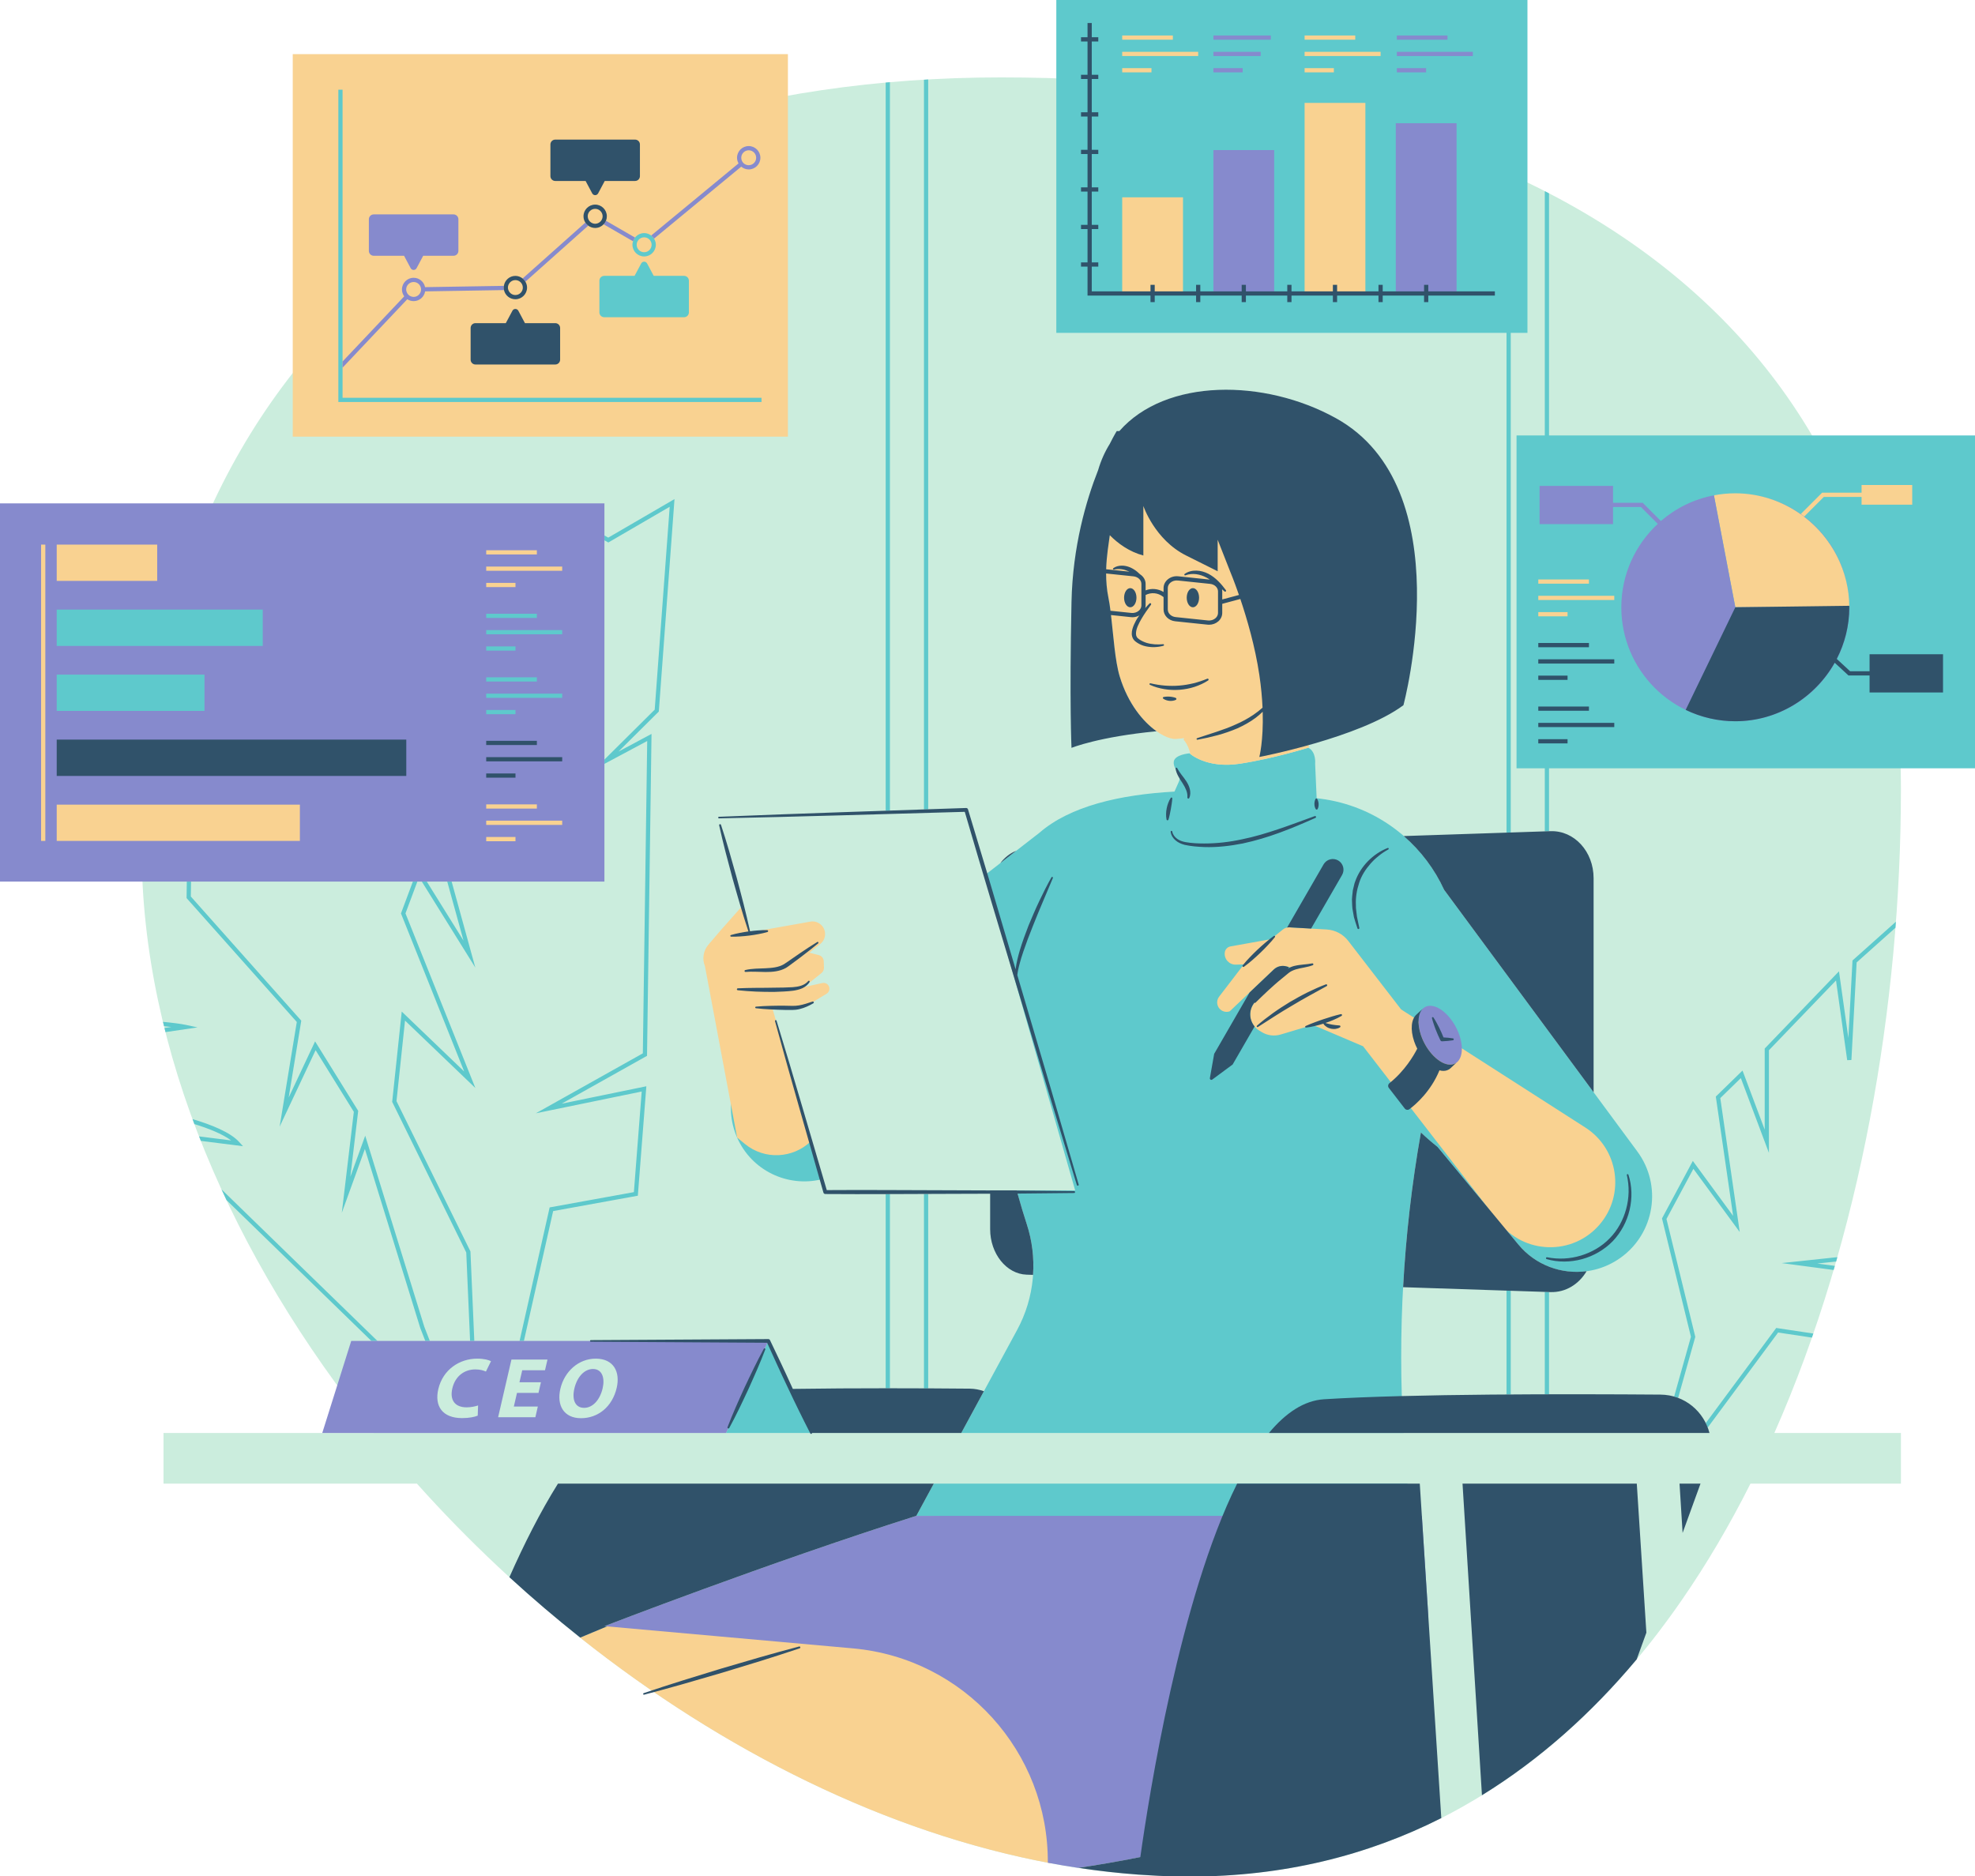
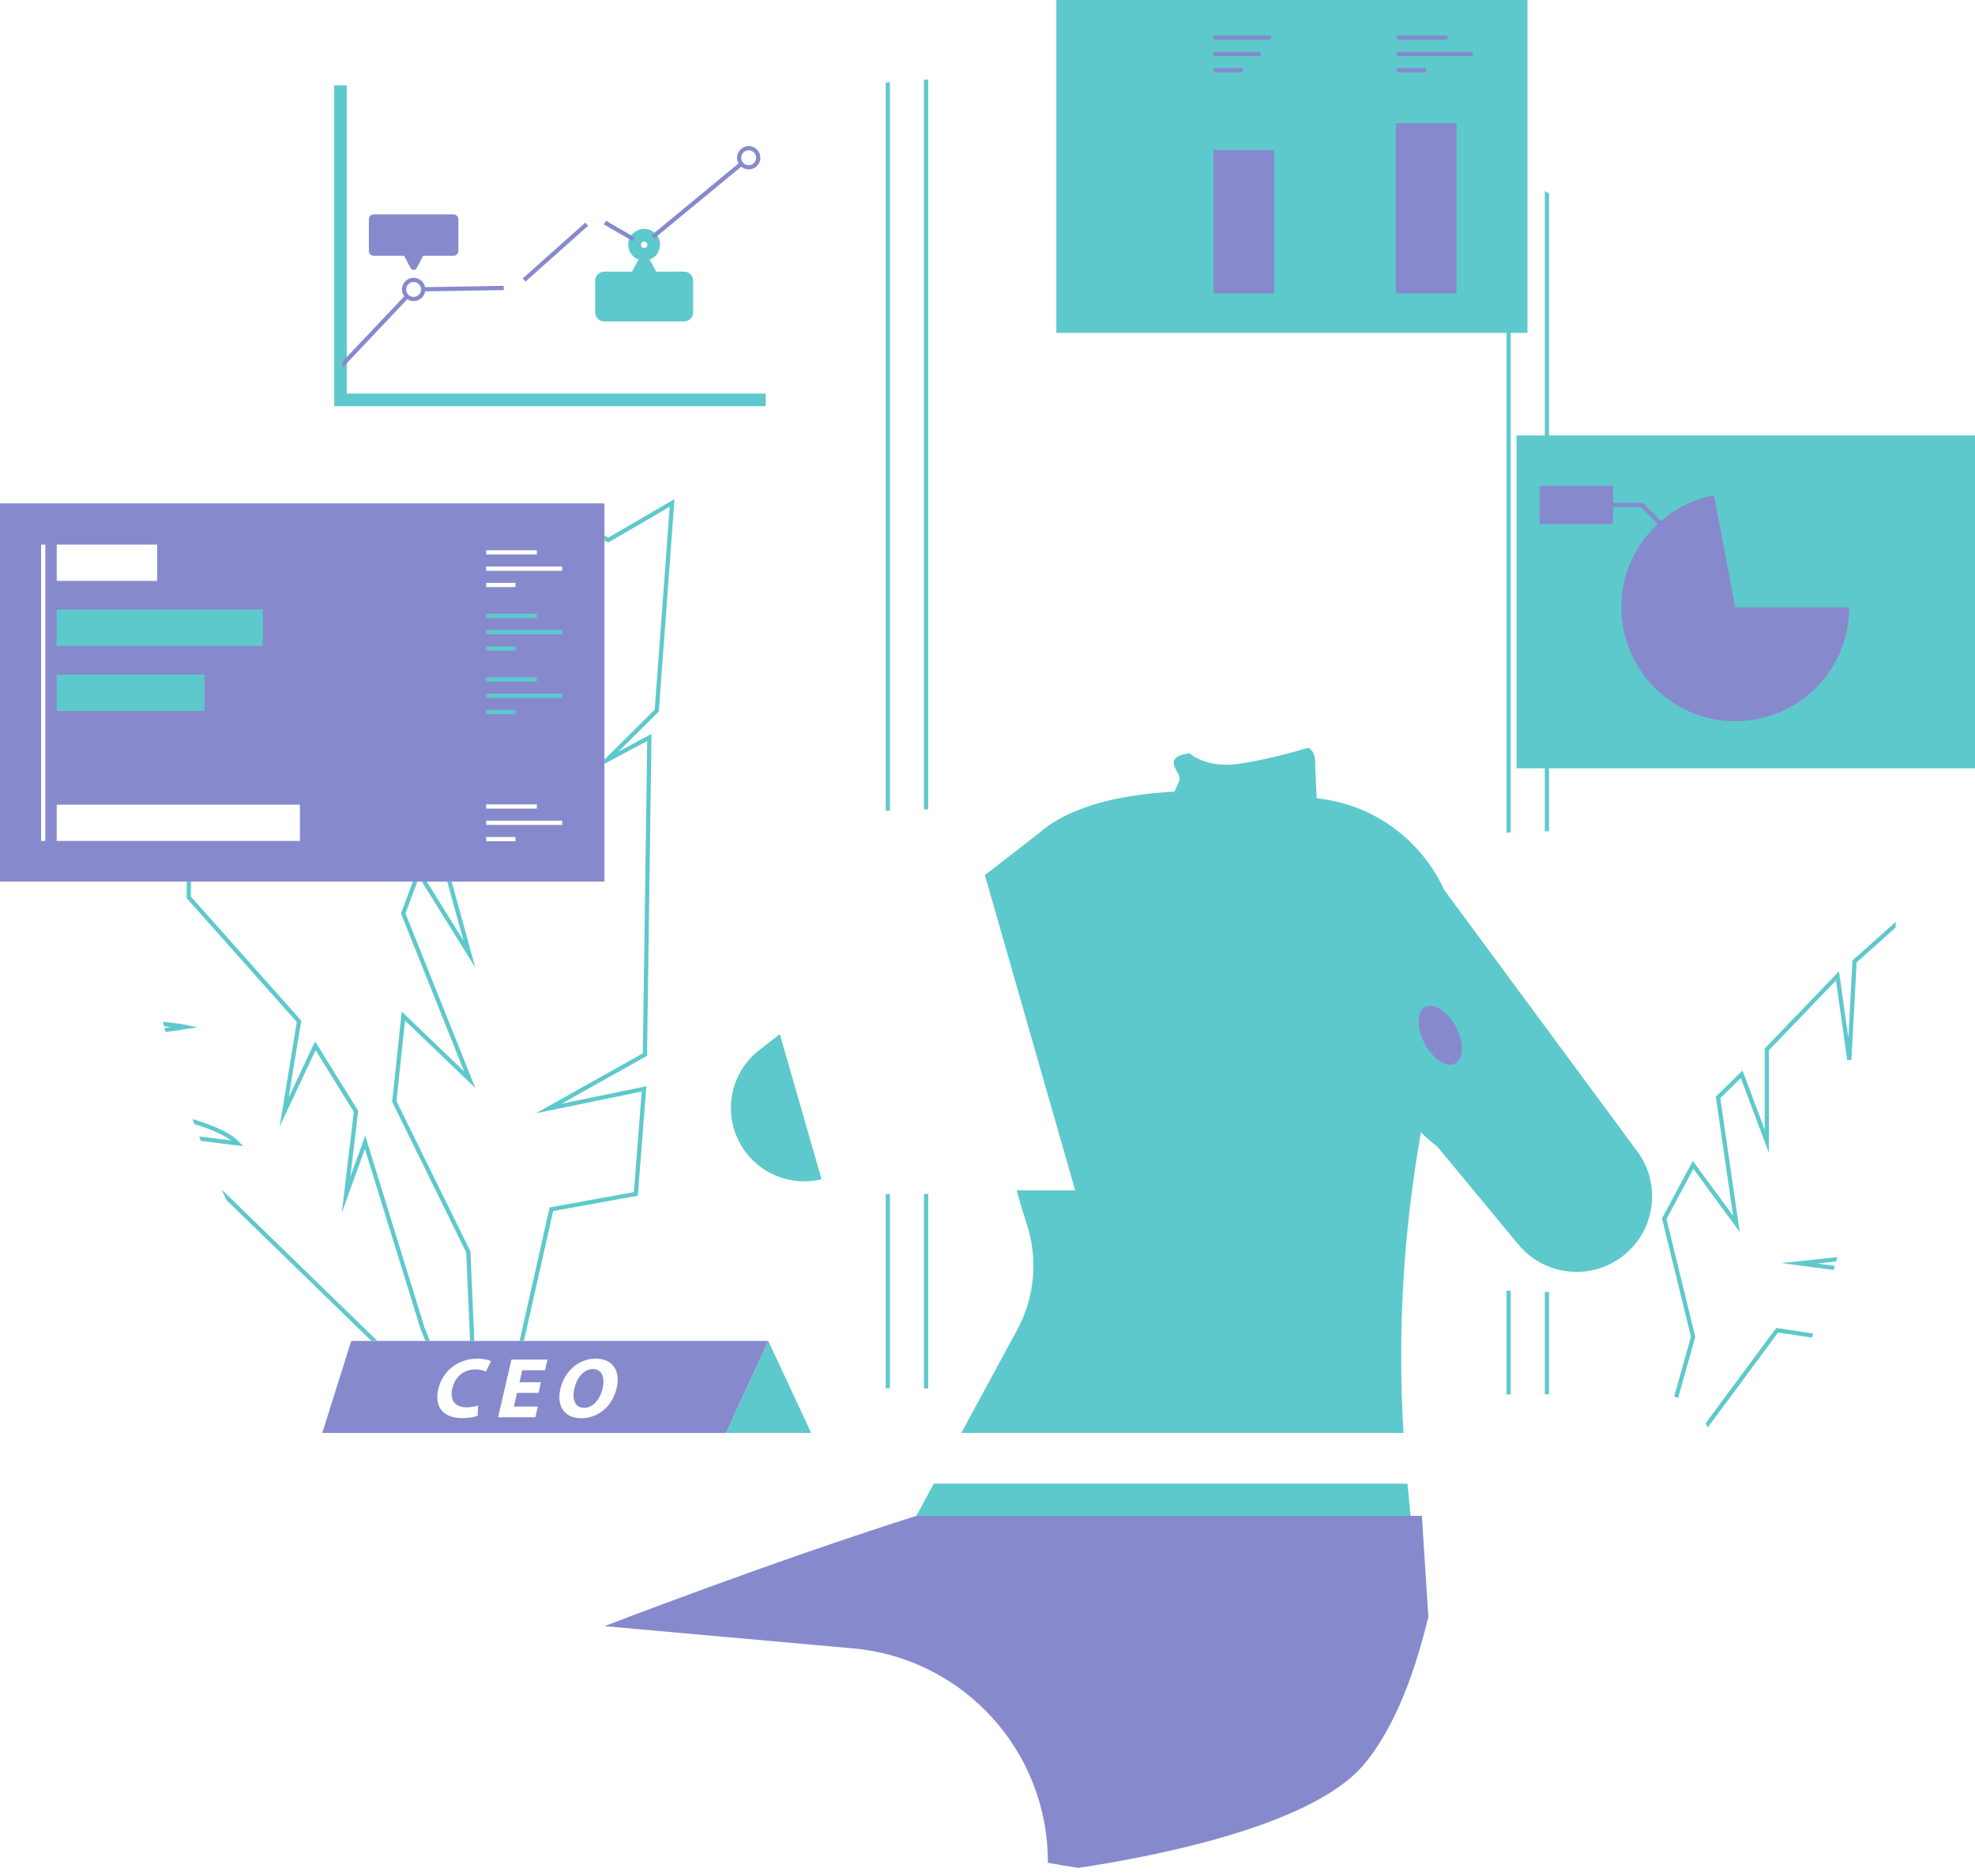
<svg xmlns="http://www.w3.org/2000/svg" height="444.5" preserveAspectRatio="xMidYMid meet" version="1.0" viewBox="0.0 0.0 467.8 444.5" width="467.8" zoomAndPan="magnify">
  <defs>
    <clipPath id="a">
-       <path d="M 33 18 L 451 18 L 451 444.539 L 33 444.539 Z M 33 18" />
-     </clipPath>
+       </clipPath>
    <clipPath id="b">
      <path d="M 12 0 L 467.828 0 L 467.828 409 L 12 409 Z M 12 0" />
    </clipPath>
    <clipPath id="c">
-       <path d="M 13 5 L 461 5 L 461 444.539 L 13 444.539 Z M 13 5" />
-     </clipPath>
+       </clipPath>
  </defs>
  <g>
    <g clip-path="url(#a)" id="change1_1">
-       <path d="M 420.277 339.457 L 450.254 339.457 L 450.254 351.457 L 414.617 351.457 C 409.711 361.223 404.27 370.488 398.289 379.129 C 397.793 379.844 397.293 380.559 396.789 381.27 C 396.383 381.84 395.973 382.406 395.562 382.973 C 395.035 383.699 394.504 384.418 393.965 385.133 C 393.594 385.633 393.219 386.137 392.84 386.633 C 391.969 387.77 391.094 388.898 390.199 390.012 C 377.699 405.621 363.129 418.621 346.398 428.012 C 346.336 428.047 346.273 428.086 346.211 428.121 C 344.625 429.008 343.023 429.867 341.398 430.691 C 341.395 430.691 341.391 430.695 341.387 430.695 C 323.844 439.559 304.027 444.539 281.824 444.539 C 216.617 444.539 147.465 405.918 98.746 351.457 L 38.727 351.457 L 38.727 339.457 L 88.531 339.457 C 55.078 297.965 33.551 248.844 33.551 201.059 C 33.551 83.367 119.457 18.336 237.152 18.336 C 354.844 18.336 450.254 69.332 450.254 187.027 C 450.254 238.082 440.699 293.297 420.277 339.457" fill="#cbeddd" />
-     </g>
+       </g>
    <g clip-path="url(#b)" id="change2_1">
      <path d="M 359.207 103.156 L 359.207 182.008 L 365.902 182.008 L 365.902 196.941 L 366.902 196.91 L 366.902 182.008 L 467.828 182.008 L 467.828 103.156 Z M 151.805 57.984 C 151.805 58.406 152.148 58.75 152.574 58.75 C 152.996 58.75 153.34 58.406 153.34 57.984 C 153.34 57.562 152.996 57.219 152.574 57.219 C 152.148 57.219 151.805 57.562 151.805 57.984 Z M 140.973 74 L 140.973 66.5 C 140.973 65.312 141.938 64.348 143.121 64.348 L 149.707 64.348 L 150.992 61.938 C 151.074 61.781 151.188 61.641 151.309 61.52 C 149.855 60.996 148.805 59.617 148.805 57.984 C 148.805 55.906 150.496 54.219 152.574 54.219 C 154.648 54.219 156.34 55.906 156.34 57.984 C 156.34 59.617 155.289 60.996 153.836 61.516 C 153.961 61.641 154.07 61.781 154.152 61.938 L 155.438 64.348 L 162.023 64.348 C 163.207 64.348 164.172 65.312 164.172 66.5 L 164.172 74 C 164.172 75.184 163.207 76.148 162.023 76.148 L 143.121 76.148 C 141.938 76.148 140.973 75.184 140.973 74 Z M 181.371 93.23 L 82.141 93.23 L 82.141 20.238 L 79.141 20.238 L 79.141 96.23 L 181.371 96.23 Z M 123.098 167.18 L 114.164 167.18 L 114.164 170.18 L 123.098 170.18 Z M 114.164 166.312 L 134.164 166.312 L 134.164 163.312 L 114.164 163.312 Z M 114.164 162.445 L 128.164 162.445 L 128.164 159.445 L 114.164 159.445 Z M 114.164 152.129 L 114.164 155.129 L 123.098 155.129 L 123.098 152.129 Z M 134.164 148.262 L 114.164 148.262 L 114.164 151.262 L 134.164 151.262 Z M 114.164 144.395 L 114.164 147.395 L 128.164 147.395 L 128.164 144.395 Z M 49.434 158.812 L 12.434 158.812 L 12.434 169.41 L 49.434 169.41 Z M 63.234 143.41 L 12.434 143.41 L 12.434 154.012 L 63.234 154.012 Z M 171.977 339.457 L 192.133 339.457 L 181.984 317.652 Z M 342.062 210.797 C 336.805 199.336 325.949 190.887 312.758 189.203 C 312.461 189.164 312.16 189.129 311.863 189.09 L 311.504 180.926 C 311.504 180.926 311.816 178.125 309.883 177.125 C 309.883 177.125 301.551 179.727 293.617 180.926 C 285.684 182.125 281.75 178.457 281.75 178.457 C 281.75 178.457 278.219 178.727 278.016 180.457 C 277.816 182.191 279.949 183.594 279.25 185.125 C 279.047 185.57 278.648 186.473 278.188 187.523 C 265.227 188.238 253.445 190.969 246.191 197.285 L 233.277 207.305 L 238.863 226.801 L 254.664 281.992 L 240.809 281.992 C 241.586 284.855 242.414 287.574 243.215 290.039 C 245.914 298.348 245.074 307.398 240.906 315.078 L 227.688 339.457 L 332.43 339.457 C 331.008 315.648 332.395 291.754 336.562 268.27 C 337.805 269.461 339.109 270.605 340.492 271.684 L 359.641 294.816 C 365.621 302.043 376.172 303.426 383.812 297.977 C 391.953 292.172 393.762 280.824 387.82 272.777 Z M 180.18 248.488 C 173.645 253.32 171.32 262.035 174.594 269.477 C 178.027 277.293 186.531 281.328 194.598 279.371 L 184.711 244.977 Z M 221.18 351.457 L 217.043 359.09 C 251.961 359.09 284.219 377.742 301.633 408.012 L 301.852 408.391 L 335.086 369.191 L 333.379 351.457 Z M 53.641 284.285 L 87.961 317.652 L 89.395 317.652 L 52.469 281.754 C 52.855 282.598 53.242 283.445 53.641 284.285 Z M 86.504 269.039 L 82.984 278.77 L 84.844 263.156 L 74.633 246.691 L 68.379 259.988 L 71.359 241.789 L 45.199 212.379 L 45.246 208.844 L 44.246 208.844 L 44.195 212.754 L 70.297 242.098 L 66.234 266.898 L 74.754 248.785 L 83.809 263.383 L 80.961 287.305 L 86.43 272.184 L 99.559 314.641 L 100.734 317.652 L 101.805 317.652 L 100.504 314.309 Z M 143.164 126.855 L 143.164 128 L 144.09 128.512 L 158.625 120.051 L 155.074 168.109 L 143.164 179.941 L 143.164 180.957 L 153.297 175.539 L 152.262 249.531 L 126.922 263.73 L 151.992 258.574 L 150.141 282.406 L 130.188 286.027 L 123.07 317.652 L 124.094 317.652 L 131.02 286.895 L 151.078 283.254 L 153.094 257.328 L 133.031 261.453 L 153.254 250.121 L 154.32 173.859 L 146.496 178.043 L 156.047 168.559 L 159.762 118.23 L 144.074 127.359 Z M 112.594 257.742 L 96.043 216.375 L 98.855 208.844 L 97.789 208.844 L 94.973 216.387 L 109.945 253.82 L 95.156 239.633 L 92.891 261.023 L 110.438 296.707 L 111.344 317.652 L 112.344 317.652 L 111.434 296.559 L 111.43 296.453 L 93.914 260.844 L 95.934 241.766 Z M 99.914 208.844 L 112.586 229.215 L 106.977 208.844 L 105.938 208.844 L 109.789 222.828 L 101.094 208.844 Z M 365.902 330.297 C 366.234 330.297 366.566 330.297 366.902 330.297 L 366.902 306.074 L 365.902 306.039 Z M 366.902 45.805 C 366.566 45.629 366.234 45.457 365.902 45.285 L 365.902 103.156 L 366.902 103.156 Z M 356.836 330.344 C 357.168 330.34 357.5 330.336 357.836 330.336 L 357.836 305.773 L 356.836 305.738 Z M 356.836 197.246 L 357.836 197.211 L 357.836 78.852 L 361.793 78.852 L 361.793 0 L 250.199 0 L 250.199 78.852 L 356.836 78.852 Z M 219.852 18.824 C 219.516 18.844 219.184 18.863 218.852 18.887 L 218.852 191.746 L 219.852 191.711 Z M 219.852 282.836 L 218.852 282.84 L 218.852 328.891 C 219.188 328.891 219.52 328.891 219.852 328.895 Z M 209.785 192.055 L 210.785 192.02 L 210.785 19.473 C 210.449 19.5 210.117 19.531 209.785 19.559 Z M 209.785 282.871 L 209.785 328.867 C 210.117 328.867 210.449 328.867 210.785 328.871 L 210.785 282.867 L 210.219 282.871 C 210.074 282.871 209.93 282.871 209.785 282.871 Z M 434.316 300.848 C 434.414 300.52 434.512 300.199 434.605 299.875 L 430.43 299.32 L 434.91 298.844 C 435.012 298.5 435.102 298.152 435.199 297.809 L 422 299.215 Z M 437.805 245.895 L 435.582 230.094 L 417.988 248.391 L 417.988 267.602 L 412.734 253.605 L 406.406 259.773 L 410.508 288.027 L 400.965 275.016 L 393.66 288.633 L 400.516 316.672 L 396.535 330.84 C 396.859 330.93 397.176 331.035 397.484 331.152 L 401.551 316.688 L 394.723 288.766 L 401.098 276.887 L 412.074 291.855 L 407.469 260.133 L 412.336 255.391 L 418.988 273.109 L 418.988 248.793 L 434.879 232.27 L 437.531 251.148 L 438.527 251.105 L 439.762 227.996 L 448.961 219.777 C 448.996 219.301 449.031 218.82 449.066 218.344 L 438.785 227.527 Z M 404.023 337.121 C 404.195 337.465 404.348 337.816 404.488 338.18 L 421.164 315.664 L 429.176 316.867 C 429.285 316.547 429.402 316.227 429.512 315.906 L 420.719 314.586 Z M 56.648 270.527 C 54.562 268.219 49.988 266.402 45.602 265.105 C 45.75 265.496 45.887 265.895 46.035 266.285 C 49.352 267.305 52.668 268.605 54.754 270.164 L 47.152 269.203 C 47.293 269.559 47.43 269.914 47.57 270.266 L 57.555 271.527 Z M 46.789 243.383 L 39.195 244.5 C 39.113 244.176 39.039 243.848 38.957 243.523 L 40.586 243.281 C 40.043 243.219 39.461 243.16 38.855 243.098 C 38.77 242.754 38.688 242.41 38.602 242.066 C 40.91 242.289 42.871 242.535 44.09 242.801 L 46.789 243.383" fill="#5ec9cc" />
    </g>
    <g id="change3_1">
-       <path d="M 371.293 145.004 L 364.359 145.004 L 364.359 146.004 L 371.293 146.004 Z M 382.359 141.137 L 364.359 141.137 L 364.359 142.137 L 382.359 142.137 Z M 376.359 137.27 L 364.359 137.27 L 364.359 138.27 L 376.359 138.27 Z M 440.93 114.887 L 440.93 116.719 L 431.582 116.719 L 426.504 121.797 C 422.109 118.695 416.766 116.859 411.027 116.859 C 410.586 116.859 410.145 116.871 409.707 116.891 C 409.48 116.902 409.258 116.922 409.031 116.938 C 408.828 116.953 408.621 116.969 408.418 116.984 C 408.117 117.016 407.824 117.055 407.527 117.094 C 407.402 117.109 407.277 117.121 407.152 117.141 C 406.809 117.188 406.469 117.246 406.129 117.309 C 406.074 117.32 406.02 117.328 405.961 117.34 L 405.965 117.34 L 411.027 143.859 L 438.027 143.859 C 438.027 135.145 433.809 127.344 427.32 122.395 L 431.996 117.719 L 440.93 117.719 L 440.93 119.555 L 452.93 119.555 L 452.93 114.887 Z M 180.371 94.23 L 81.141 94.23 L 81.141 21.238 L 80.141 21.238 L 80.141 95.23 L 180.371 95.23 Z M 143.121 65.348 C 142.488 65.348 141.973 65.863 141.973 66.5 L 141.973 74 C 141.973 74.637 142.488 75.148 143.121 75.148 L 162.023 75.148 C 162.656 75.148 163.172 74.637 163.172 74 L 163.172 66.5 C 163.172 65.863 162.656 65.348 162.023 65.348 L 154.84 65.348 L 153.273 62.41 C 152.973 61.852 152.172 61.852 151.875 62.41 L 150.305 65.348 Z M 149.805 57.984 C 149.805 59.512 151.047 60.75 152.574 60.75 C 154.098 60.75 155.34 59.512 155.34 57.984 C 155.34 56.461 154.098 55.219 152.574 55.219 C 151.047 55.219 149.805 56.461 149.805 57.984 Z M 186.625 103.438 L 69.34 103.438 L 69.34 12.828 L 186.625 12.828 Z M 152.574 59.75 C 153.547 59.75 154.34 58.961 154.34 57.984 C 154.34 57.012 153.547 56.219 152.574 56.219 C 151.598 56.219 150.805 57.012 150.805 57.984 C 150.805 58.961 151.598 59.75 152.574 59.75 Z M 315.941 16.141 L 309.008 16.141 L 309.008 17.141 L 315.941 17.141 Z M 327.008 12.273 L 309.008 12.273 L 309.008 13.273 L 327.008 13.273 Z M 321.008 8.41 L 309.008 8.41 L 309.008 9.41 L 321.008 9.41 Z M 272.738 16.141 L 265.805 16.141 L 265.805 17.141 L 272.738 17.141 Z M 283.805 12.273 L 265.805 12.273 L 265.805 13.273 L 283.805 13.273 Z M 277.805 8.41 L 265.805 8.41 L 265.805 9.41 L 277.805 9.41 Z M 323.406 24.375 L 309.008 24.375 L 309.008 69.523 L 323.406 69.523 Z M 265.805 69.523 L 280.207 69.523 L 280.207 46.742 L 265.805 46.742 Z M 8.734 200.211 L 11.734 200.211 L 11.734 128.012 L 8.734 128.012 Z M 12.434 200.211 L 72.031 200.211 L 72.031 189.613 L 12.434 189.613 Z M 38.234 128.012 L 12.434 128.012 L 12.434 138.613 L 38.234 138.613 Z M 114.164 200.277 L 123.098 200.277 L 123.098 197.277 L 114.164 197.277 Z M 114.164 196.41 L 134.164 196.41 L 134.164 193.41 L 114.164 193.41 Z M 114.164 192.547 L 128.164 192.547 L 128.164 189.547 L 114.164 189.547 Z M 114.164 140.078 L 123.098 140.078 L 123.098 137.078 L 114.164 137.078 Z M 114.164 136.211 L 134.164 136.211 L 134.164 133.211 L 114.164 133.211 Z M 128.164 132.348 L 128.164 129.348 L 114.164 129.348 L 114.164 132.348 Z M 175.941 214.473 L 170.816 220.258 L 167.734 223.855 C 166.621 225.223 166.254 227.141 166.977 228.891 L 174.594 269.477 L 176.438 270.992 C 181.141 274.855 187.832 274.406 192.02 270.406 L 182.953 238.871 L 187.66 239.133 C 188.828 239.199 189.988 238.91 190.992 238.305 L 195.789 235.406 C 196.406 235.035 196.633 234.25 196.312 233.605 C 196.031 233.039 195.398 232.734 194.777 232.871 L 190.438 233.828 L 194.574 230.508 C 194.965 230.195 195.18 229.723 195.164 229.227 L 195.113 227.723 C 195.094 227.027 194.609 226.426 193.934 226.254 L 191.715 225.684 L 194.316 223.598 C 195.16 222.918 195.57 221.836 195.391 220.766 C 195.109 219.133 193.555 218.035 191.922 218.328 L 177.773 220.848 Z M 375.508 267.105 L 331.871 239.125 L 319.34 222.879 C 318.109 221.285 316.25 220.305 314.242 220.188 L 305.445 219.68 C 304.879 219.645 304.316 219.824 303.875 220.184 L 301.012 222.484 L 291.465 224.195 C 290.738 224.324 290.184 224.914 290.098 225.645 C 289.914 227.203 291.156 228.559 292.727 228.516 L 294.617 228.461 L 288.758 236.105 C 287.965 237.141 288.219 238.629 289.312 239.34 C 289.895 239.719 290.625 239.805 291.281 239.57 L 301.707 229.672 C 302.5 228.918 303.629 228.637 304.684 228.93 L 305.996 229.289 L 297.148 237.473 L 296.938 237.773 C 295.457 239.871 296.059 242.781 298.246 244.121 L 298.848 244.488 C 300.188 245.312 301.812 245.523 303.316 245.074 L 309.797 243.141 C 310.559 242.91 311.375 242.957 312.105 243.27 L 322.863 247.855 L 355.012 289.477 C 360.973 297.195 372.52 297.496 378.875 290.098 C 384.969 283.004 383.383 272.156 375.508 267.105 Z M 293.617 180.926 C 301.551 179.727 309.883 177.125 309.883 177.125 C 309.934 177.148 309.973 177.184 310.02 177.211 L 309.098 161.965 C 315.453 155.605 325.117 142.387 317.648 127.469 C 311.758 115.703 306.453 112.57 298.684 110.504 C 288.43 107.781 277.352 109.805 269.066 116.43 C 265.809 119.035 263.305 122.145 262.996 125.645 C 262.707 128.988 261.176 134.953 262.551 141.637 C 263.539 146.43 263.762 155.473 265.219 160.258 C 268.344 170.52 275.555 175.23 278.5 175.051 C 279.156 175.012 279.816 174.945 280.48 174.867 C 280.438 174.992 280.391 175.109 280.348 175.238 C 280.348 175.238 281.402 176.266 281.977 178.645 C 282.902 179.371 286.762 181.961 293.617 180.926 Z M 248.98 441.414 C 210.074 434.18 171.211 414.789 137.414 387.941 L 143.793 385.277 L 168.082 377.922 C 262.055 380.207 261.426 410.879 248.98 441.414" fill="#f9d291" />
-     </g>
+       </g>
    <g id="change4_1">
      <path d="M 411.027 143.859 L 405.965 117.34 C 401.215 118.242 396.914 120.391 393.398 123.422 L 389.086 119.109 L 382.07 119.109 L 382.07 115.105 L 364.668 115.105 L 364.668 124.164 L 382.07 124.164 L 382.07 120.109 L 388.672 120.109 L 392.664 124.102 C 387.363 129.031 384.027 136.047 384.027 143.859 C 384.027 158.77 396.117 170.859 411.027 170.859 C 425.941 170.859 438.027 158.77 438.027 143.859 Z M 411.027 116.859 C 425.84 116.859 438.027 129.047 438.027 143.859 C 438.027 128.945 425.941 116.859 411.027 116.859 Z M 88.523 60.59 L 95.707 60.59 L 97.273 63.531 C 97.57 64.09 98.375 64.09 98.672 63.531 L 100.238 60.59 L 107.422 60.59 C 108.059 60.59 108.574 60.074 108.574 59.441 L 108.574 51.941 C 108.574 51.305 108.059 50.789 107.422 50.789 L 88.523 50.789 C 87.887 50.789 87.371 51.305 87.371 51.941 L 87.371 59.441 C 87.371 60.074 87.887 60.59 88.523 60.59 Z M 175.574 37.371 C 175.574 37.617 175.625 37.852 175.715 38.062 C 175.848 38.379 176.07 38.645 176.352 38.836 C 176.633 39.023 176.973 39.137 177.34 39.137 C 178.312 39.137 179.105 38.344 179.105 37.371 C 179.105 36.395 178.312 35.602 177.34 35.602 C 176.363 35.602 175.574 36.395 175.574 37.371 Z M 154.242 55.793 L 174.934 38.707 C 174.711 38.309 174.574 37.859 174.574 37.371 C 174.574 35.844 175.812 34.602 177.34 34.602 C 178.863 34.602 180.105 35.844 180.105 37.371 C 180.105 38.895 178.863 40.137 177.34 40.137 C 176.664 40.137 176.051 39.883 175.57 39.48 L 154.918 56.531 C 154.738 56.246 154.512 55.996 154.242 55.793 Z M 150.414 56.277 L 143.527 52.297 C 143.395 52.609 143.207 52.891 142.977 53.133 L 149.945 57.16 C 150.051 56.836 150.207 56.535 150.414 56.277 Z M 96.449 69.449 C 96.621 69.746 96.871 69.984 97.176 70.137 C 97.418 70.262 97.684 70.336 97.973 70.336 C 98.781 70.336 99.461 69.785 99.668 69.043 C 99.711 68.891 99.738 68.734 99.738 68.57 C 99.738 68.387 99.703 68.211 99.648 68.043 C 99.426 67.328 98.762 66.805 97.973 66.805 C 97 66.805 96.207 67.598 96.207 68.57 C 96.207 68.891 96.301 69.191 96.449 69.449 Z M 96.469 70.887 L 81.141 87.094 L 81.141 85.637 L 95.746 70.195 C 95.41 69.738 95.207 69.18 95.207 68.57 C 95.207 67.047 96.445 65.805 97.973 65.805 C 99.312 65.805 100.43 66.762 100.684 68.023 L 119.348 67.719 C 119.328 67.852 119.305 67.984 119.305 68.125 C 119.305 68.328 119.332 68.523 119.375 68.719 L 100.695 69.023 C 100.477 70.336 99.344 71.336 97.973 71.336 C 97.418 71.336 96.902 71.168 96.469 70.887 Z M 124.445 66.727 L 139.336 53.453 C 139.066 53.254 138.832 53.012 138.648 52.727 L 123.789 65.973 C 124.051 66.18 124.273 66.434 124.445 66.727 Z M 294.34 16.141 L 287.406 16.141 L 287.406 17.141 L 294.34 17.141 Z M 298.605 12.273 L 287.406 12.273 L 287.406 13.273 L 298.605 13.273 Z M 301.008 8.41 L 287.406 8.41 L 287.406 9.41 L 301.008 9.41 Z M 337.789 16.141 L 330.855 16.141 L 330.855 17.141 L 337.789 17.141 Z M 330.855 13.273 L 348.855 13.273 L 348.855 12.273 L 330.855 12.273 Z M 342.855 8.41 L 330.855 8.41 L 330.855 9.41 L 342.855 9.41 Z M 345.008 29.191 L 330.605 29.191 L 330.605 69.523 L 345.008 69.523 Z M 287.406 69.523 L 301.805 69.523 L 301.805 35.559 L 287.406 35.559 Z M 133.164 134.211 L 115.164 134.211 L 115.164 135.211 L 133.164 135.211 Z M 133.164 149.262 L 115.164 149.262 L 115.164 150.262 L 133.164 150.262 Z M 133.164 164.312 L 115.164 164.312 L 115.164 165.312 L 133.164 165.312 Z M 133.164 194.41 L 115.164 194.41 L 115.164 195.41 L 133.164 195.41 Z M 122.098 198.277 L 115.164 198.277 L 115.164 199.277 L 122.098 199.277 Z M 71.031 190.613 L 13.434 190.613 L 13.434 199.211 L 71.031 199.211 Z M 10.734 129.012 L 9.734 129.012 L 9.734 199.211 L 10.734 199.211 Z M 13.434 168.41 L 48.434 168.41 L 48.434 159.812 L 13.434 159.812 Z M 13.434 153.012 L 62.234 153.012 L 62.234 144.41 L 13.434 144.41 Z M 13.434 137.613 L 37.234 137.613 L 37.234 129.012 L 13.434 129.012 Z M 115.164 191.547 L 127.164 191.547 L 127.164 190.547 L 115.164 190.547 Z M 115.164 169.18 L 122.098 169.18 L 122.098 168.18 L 115.164 168.18 Z M 115.164 161.445 L 127.164 161.445 L 127.164 160.445 L 115.164 160.445 Z M 115.164 154.129 L 122.098 154.129 L 122.098 153.129 L 115.164 153.129 Z M 115.164 146.395 L 127.164 146.395 L 127.164 145.395 L 115.164 145.395 Z M 115.164 139.078 L 122.098 139.078 L 122.098 138.078 L 115.164 138.078 Z M 115.164 131.348 L 127.164 131.348 L 127.164 130.348 L 115.164 130.348 Z M 143.164 208.844 L 0 208.844 L 0 119.246 L 143.164 119.246 Z M 141.105 321.852 C 137.023 321.852 133.672 324.91 132.727 329.008 C 131.824 332.898 133.52 335.961 137.621 335.961 C 141.66 335.961 145.039 333.242 146.074 328.762 C 146.945 324.992 145.352 321.852 141.105 321.852 Z M 129.676 322.074 L 121.141 322.074 L 117.984 335.734 L 126.805 335.734 L 127.391 333.203 L 121.707 333.203 L 122.457 329.961 L 127.547 329.961 L 128.125 327.445 L 123.039 327.445 L 123.695 324.605 L 129.09 324.605 Z M 116.297 322.457 C 115.809 322.176 114.652 321.852 113.031 321.852 C 108.848 321.852 104.887 324.445 103.809 329.105 C 102.906 333 104.691 335.938 109.469 335.938 C 111.152 335.938 112.516 335.637 113.156 335.352 L 113.238 332.938 C 112.57 333.184 111.477 333.387 110.531 333.387 C 107.742 333.387 106.5 331.66 107.133 328.926 C 107.836 325.883 110.105 324.402 112.586 324.402 C 113.695 324.402 114.52 324.648 115.094 324.91 Z M 171.977 339.457 L 76.332 339.457 L 83.191 317.652 L 181.984 317.652 Z M 140.457 324.305 C 138.344 324.305 136.656 326.289 136.043 328.945 C 135.426 331.621 136.262 333.508 138.352 333.508 C 140.465 333.508 142.133 331.52 142.746 328.863 C 143.312 326.41 142.613 324.305 140.457 324.305 Z M 338.75 238.262 C 336.238 238.262 335.266 241.383 336.574 245.234 C 337.887 249.086 340.988 252.207 343.5 252.207 C 346.012 252.207 346.988 249.086 345.676 245.234 C 344.363 241.383 341.262 238.262 338.75 238.262 Z M 336.781 359.09 L 338.32 382.992 C 335.426 395.117 330.625 409.16 322.863 418.219 C 310.234 432.949 271.574 440.086 255.387 442.488 C 252.984 442.125 250.586 441.727 248.188 441.27 C 248.344 415.039 228.367 392.84 202 390.484 L 143.184 385.223 C 143.184 385.223 181.77 370.289 217.043 359.09 L 336.781 359.09" fill="#868acd" />
    </g>
    <g clip-path="url(#c)" id="change5_1">
-       <path d="M 442.828 154.988 L 442.828 159.016 L 438.223 159.016 L 435.055 156.09 C 436.949 152.406 438.027 148.25 438.027 143.859 C 438.027 143.742 438.027 143.625 438.027 143.508 L 411.027 143.859 L 399.273 168.164 C 402.938 169.938 406.957 170.859 411.027 170.859 C 421.082 170.859 429.922 165.238 434.566 156.996 L 437.832 160.016 L 442.828 160.016 L 442.828 164.047 L 460.227 164.047 L 460.227 154.988 Z M 371.293 175.102 L 364.359 175.102 L 364.359 176.102 L 371.293 176.102 Z M 382.359 171.234 L 364.359 171.234 L 364.359 172.234 L 382.359 172.234 Z M 376.359 167.371 L 364.359 167.371 L 364.359 168.371 L 376.359 168.371 Z M 371.293 160.055 L 364.359 160.055 L 364.359 161.055 L 371.293 161.055 Z M 382.359 156.188 L 364.359 156.188 L 364.359 157.188 L 382.359 157.188 Z M 376.359 152.32 L 364.359 152.32 L 364.359 153.32 L 376.359 153.32 Z M 132.672 85.199 L 132.672 77.699 C 132.672 77.062 132.156 76.551 131.523 76.551 L 124.34 76.551 L 122.773 73.609 C 122.473 73.051 121.672 73.051 121.375 73.609 L 119.805 76.551 L 112.621 76.551 C 111.988 76.551 111.473 77.062 111.473 77.699 L 111.473 85.199 C 111.473 85.836 111.988 86.348 112.621 86.348 L 131.523 86.348 C 132.156 86.348 132.672 85.836 132.672 85.199 Z M 131.523 42.871 L 138.707 42.871 L 140.273 45.809 C 140.57 46.367 141.371 46.367 141.672 45.809 L 143.238 42.871 L 150.422 42.871 C 151.059 42.871 151.574 42.355 151.574 41.719 L 151.574 34.219 C 151.574 33.586 151.059 33.07 150.422 33.07 L 131.523 33.07 C 130.887 33.07 130.371 33.586 130.371 34.219 L 130.371 41.719 C 130.371 42.355 130.887 42.871 131.523 42.871 Z M 142.738 51.238 C 142.738 50.262 141.945 49.469 140.973 49.469 C 139.996 49.469 139.207 50.262 139.207 51.238 C 139.207 51.531 139.285 51.801 139.41 52.047 C 139.57 52.348 139.809 52.598 140.105 52.766 C 140.363 52.914 140.656 53.004 140.973 53.004 C 141.391 53.004 141.766 52.852 142.07 52.609 C 142.336 52.398 142.535 52.117 142.645 51.785 C 142.699 51.613 142.738 51.43 142.738 51.238 Z M 143.738 51.238 C 143.738 51.613 143.664 51.969 143.527 52.297 C 143.395 52.609 143.207 52.891 142.977 53.133 C 142.473 53.668 141.762 54.004 140.973 54.004 C 140.359 54.004 139.797 53.797 139.336 53.453 C 139.066 53.254 138.832 53.012 138.648 52.727 C 138.371 52.297 138.207 51.785 138.207 51.238 C 138.207 49.711 139.445 48.469 140.973 48.469 C 142.496 48.469 143.738 49.711 143.738 51.238 Z M 120.305 68.125 C 120.305 68.324 120.348 68.52 120.41 68.699 C 120.652 69.391 121.301 69.891 122.074 69.891 C 123.047 69.891 123.84 69.098 123.84 68.125 C 123.84 67.867 123.781 67.625 123.684 67.406 C 123.543 67.094 123.316 66.828 123.035 66.645 C 122.758 66.465 122.426 66.355 122.074 66.355 C 121.246 66.355 120.555 66.93 120.363 67.699 C 120.328 67.836 120.305 67.977 120.305 68.125 Z M 119.375 68.719 C 119.332 68.523 119.305 68.328 119.305 68.125 C 119.305 67.984 119.328 67.852 119.348 67.719 C 119.547 66.387 120.688 65.355 122.074 65.355 C 122.723 65.355 123.316 65.594 123.789 65.973 C 124.051 66.18 124.273 66.434 124.445 66.727 C 124.691 67.137 124.84 67.613 124.84 68.125 C 124.84 69.648 123.598 70.891 122.074 70.891 C 120.75 70.891 119.645 69.957 119.375 68.719 Z M 257.594 70.023 L 272.508 70.023 L 272.508 71.57 L 273.508 71.57 L 273.508 70.023 L 283.305 70.023 L 283.305 71.57 L 284.305 71.57 L 284.305 70.023 L 294.105 70.023 L 294.105 71.57 L 295.105 71.57 L 295.105 70.023 L 304.906 70.023 L 304.906 71.57 L 305.906 71.57 L 305.906 70.023 L 315.707 70.023 L 315.707 71.57 L 316.707 71.57 L 316.707 70.023 L 326.508 70.023 L 326.508 71.57 L 327.508 71.57 L 327.508 70.023 L 337.305 70.023 L 337.305 71.57 L 338.305 71.57 L 338.305 70.023 L 354.074 70.023 L 354.074 69.023 L 338.305 69.023 L 338.305 67.48 L 337.305 67.48 L 337.305 69.023 L 327.508 69.023 L 327.508 67.48 L 326.508 67.48 L 326.508 69.023 L 316.707 69.023 L 316.707 67.48 L 315.707 67.48 L 315.707 69.023 L 305.906 69.023 L 305.906 67.48 L 304.906 67.48 L 304.906 69.023 L 295.105 69.023 L 295.105 67.48 L 294.105 67.48 L 294.105 69.023 L 284.305 69.023 L 284.305 67.48 L 283.305 67.48 L 283.305 69.023 L 273.508 69.023 L 273.508 67.48 L 272.508 67.48 L 272.508 69.023 L 258.594 69.023 L 258.594 63.16 L 260.141 63.16 L 260.141 62.16 L 258.594 62.16 L 258.594 54.27 L 260.141 54.27 L 260.141 53.27 L 258.594 53.27 L 258.594 45.383 L 260.141 45.383 L 260.141 44.383 L 258.594 44.383 L 258.594 36.492 L 260.141 36.492 L 260.141 35.492 L 258.594 35.492 L 258.594 27.602 L 260.141 27.602 L 260.141 26.602 L 258.594 26.602 L 258.594 18.715 L 260.141 18.715 L 260.141 17.715 L 258.594 17.715 L 258.594 9.824 L 260.141 9.824 L 260.141 8.824 L 258.594 8.824 L 258.594 5.457 L 257.594 5.457 L 257.594 8.824 L 256.051 8.824 L 256.051 9.824 L 257.594 9.824 L 257.594 17.715 L 256.051 17.715 L 256.051 18.715 L 257.594 18.715 L 257.594 26.602 L 256.051 26.602 L 256.051 27.602 L 257.594 27.602 L 257.594 35.492 L 256.051 35.492 L 256.051 36.492 L 257.594 36.492 L 257.594 44.383 L 256.051 44.383 L 256.051 45.383 L 257.594 45.383 L 257.594 53.27 L 256.051 53.27 L 256.051 54.27 L 257.594 54.27 L 257.594 62.16 L 256.051 62.16 L 256.051 63.16 L 257.594 63.16 Z M 13.434 183.812 L 96.234 183.812 L 96.234 175.211 L 13.434 175.211 Z M 122.098 183.23 L 115.164 183.23 L 115.164 184.23 L 122.098 184.23 Z M 115.164 180.363 L 133.164 180.363 L 133.164 179.363 L 115.164 179.363 Z M 115.164 175.496 L 115.164 176.496 L 127.164 176.496 L 127.164 175.496 Z M 311.738 191.754 C 311.863 191.824 312.027 191.777 312.094 191.648 C 312.207 191.445 312.254 191.246 312.293 191.043 C 312.336 190.84 312.332 190.641 312.328 190.441 C 312.312 190.242 312.297 190.039 312.23 189.844 C 312.176 189.645 312.109 189.445 311.98 189.25 C 311.965 189.223 311.938 189.195 311.906 189.18 C 311.797 189.117 311.66 189.156 311.602 189.262 C 311.484 189.469 311.43 189.668 311.391 189.871 C 311.34 190.074 311.336 190.273 311.332 190.473 C 311.34 190.676 311.352 190.871 311.406 191.07 C 311.457 191.27 311.52 191.469 311.645 191.664 C 311.664 191.699 311.699 191.73 311.738 191.754 Z M 276.465 194.32 C 276.59 194.359 276.719 194.289 276.762 194.168 C 276.898 193.746 276.984 193.328 277.078 192.914 C 277.176 192.5 277.242 192.086 277.324 191.672 C 277.391 191.258 277.473 190.844 277.527 190.422 C 277.586 190 277.648 189.578 277.672 189.133 C 277.672 189.066 277.645 188.996 277.586 188.957 C 277.492 188.895 277.371 188.922 277.309 189.012 C 277.051 189.387 276.867 189.793 276.711 190.207 C 276.543 190.621 276.434 191.055 276.344 191.488 C 276.262 191.926 276.199 192.367 276.199 192.812 C 276.191 193.258 276.211 193.703 276.309 194.148 C 276.324 194.227 276.383 194.293 276.465 194.32 Z M 281.242 188.93 C 281.238 189.023 281.285 189.113 281.371 189.156 C 281.488 189.211 281.625 189.164 281.68 189.051 C 281.992 188.402 281.988 187.633 281.828 186.953 C 281.672 186.262 281.352 185.641 280.988 185.07 C 280.617 184.516 280.227 184.004 279.84 183.512 C 279.461 183.012 279.113 182.508 278.82 181.953 C 278.785 181.883 278.707 181.84 278.625 181.848 C 278.52 181.859 278.441 181.953 278.453 182.062 C 278.531 182.746 278.812 183.387 279.133 183.969 C 279.445 184.555 279.82 185.082 280.148 185.609 C 280.48 186.125 280.766 186.66 280.98 187.207 C 281.188 187.754 281.293 188.324 281.246 188.926 Z M 176.133 214.176 C 175.609 212.07 175.031 209.977 174.484 207.879 L 172.707 201.617 C 172.09 199.535 171.465 197.457 170.777 195.395 C 170.738 195.289 170.629 195.223 170.512 195.246 C 170.391 195.273 170.312 195.395 170.34 195.516 C 170.801 197.641 171.324 199.746 171.855 201.852 L 173.52 208.141 C 174.121 210.227 174.695 212.32 175.316 214.398 C 175.938 216.477 176.57 218.555 177.262 220.613 C 177.27 220.629 177.281 220.637 177.289 220.648 C 176.605 220.746 175.922 220.852 175.238 220.992 C 174.527 221.137 173.82 221.289 173.117 221.508 C 173.039 221.531 172.984 221.598 172.98 221.684 C 172.977 221.789 173.059 221.883 173.168 221.887 C 173.902 221.91 174.625 221.875 175.352 221.832 C 176.074 221.793 176.793 221.711 177.512 221.625 C 178.23 221.527 178.945 221.43 179.656 221.285 C 180.367 221.148 181.078 221 181.781 220.789 C 181.871 220.762 181.941 220.676 181.945 220.574 C 181.949 220.449 181.848 220.344 181.723 220.34 C 180.988 220.316 180.266 220.359 179.543 220.406 C 178.895 220.449 178.254 220.523 177.613 220.605 C 177.621 220.574 177.637 220.547 177.633 220.516 C 177.176 218.391 176.656 216.281 176.133 214.176 Z M 254.418 282.164 L 240.82 282.027 C 240.816 282.016 240.812 282.004 240.809 281.992 L 234.527 281.992 L 234.527 282 L 224.949 281.965 L 210.219 281.914 C 205.422 281.883 200.625 281.902 195.828 281.926 L 189.977 262.016 L 186.984 251.895 L 183.934 241.793 C 183.902 241.695 183.801 241.637 183.699 241.664 C 183.598 241.691 183.539 241.801 183.566 241.898 L 186.383 252.07 L 189.258 262.223 L 195.039 282.52 C 195.094 282.711 195.273 282.855 195.484 282.855 C 200.395 282.879 205.305 282.902 210.219 282.871 L 224.949 282.816 L 234.527 282.785 L 234.527 291.18 C 234.527 296.973 238.379 301.797 243.152 301.957 L 244.688 302.008 C 244.961 298 244.484 293.938 243.215 290.039 C 242.484 287.797 241.738 285.336 241.02 282.754 L 254.418 282.617 C 254.539 282.617 254.641 282.516 254.641 282.395 C 254.645 282.27 254.543 282.164 254.418 282.164 Z M 255.496 280.594 L 249.035 258.352 L 242.48 236.137 L 240.965 231.004 C 241.008 230.641 241.047 230.277 241.125 229.918 C 241.246 229.414 241.328 228.91 241.48 228.41 C 241.738 227.41 242.047 226.422 242.383 225.438 C 243.059 223.469 243.777 221.512 244.566 219.578 C 246.09 215.691 247.777 211.863 249.387 207.996 C 249.426 207.91 249.391 207.805 249.309 207.758 C 249.215 207.703 249.098 207.738 249.047 207.828 C 248.016 209.66 247.074 211.539 246.172 213.438 C 245.27 215.336 244.449 217.27 243.637 219.211 C 242.879 221.172 242.145 223.148 241.539 225.172 C 241.121 226.621 240.734 228.105 240.559 229.629 L 235.926 213.918 C 233.758 206.508 231.492 199.129 229.281 191.73 C 229.227 191.539 229.047 191.402 228.836 191.406 L 199.562 192.398 C 189.805 192.711 180.051 193.113 170.293 193.488 C 170.188 193.492 170.105 193.578 170.109 193.684 C 170.113 193.785 170.199 193.871 170.305 193.867 C 180.066 193.637 189.828 193.434 199.586 193.137 L 228.516 192.316 C 230.676 199.609 232.789 206.918 234.992 214.195 L 241.652 236.383 L 248.312 258.566 L 255.062 280.723 C 255.098 280.84 255.223 280.91 255.344 280.875 C 255.465 280.84 255.531 280.715 255.496 280.594 Z M 179.047 238.844 C 180.191 238.984 181.332 239.059 182.473 239.121 C 183.617 239.195 184.758 239.219 185.902 239.246 L 187.617 239.258 C 188.223 239.25 188.836 239.191 189.414 239.035 C 190.586 238.754 191.648 238.246 192.648 237.676 C 192.738 237.621 192.785 237.508 192.75 237.406 C 192.711 237.285 192.582 237.223 192.461 237.262 C 191.375 237.613 190.312 237.996 189.238 238.172 C 188.699 238.25 188.168 238.301 187.629 238.281 L 185.914 238.246 C 184.773 238.242 183.629 238.238 182.484 238.277 C 181.344 238.312 180.199 238.355 179.055 238.465 C 178.965 238.473 178.891 238.539 178.883 238.633 C 178.867 238.738 178.941 238.832 179.047 238.844 Z M 183.449 234.973 C 184.91 234.914 186.348 234.883 187.828 234.695 C 188.566 234.59 189.312 234.426 190.023 234.113 C 190.719 233.793 191.379 233.289 191.762 232.617 C 191.805 232.535 191.789 232.434 191.719 232.371 C 191.637 232.305 191.516 232.316 191.445 232.398 C 190.555 233.465 189.117 233.758 187.738 233.859 C 186.332 233.934 184.867 233.973 183.434 233.973 C 181.992 234.016 180.551 234 179.102 234.016 C 177.656 234.035 176.207 234.047 174.754 234.125 C 174.645 234.129 174.555 234.215 174.539 234.324 C 174.527 234.449 174.617 234.562 174.742 234.578 C 176.188 234.738 177.637 234.832 179.086 234.902 C 180.539 234.969 181.992 234.977 183.449 234.973 Z M 193.84 223.219 C 193.785 223.129 193.664 223.098 193.574 223.152 C 192.215 223.98 190.891 224.859 189.57 225.75 C 188.262 226.613 186.938 227.613 185.68 228.418 C 184.43 229.164 182.863 229.301 181.309 229.375 C 179.746 229.453 178.117 229.414 176.523 229.797 C 176.414 229.824 176.34 229.926 176.352 230.039 C 176.363 230.164 176.473 230.254 176.598 230.242 C 178.152 230.109 179.719 230.25 181.328 230.258 C 182.918 230.262 184.648 230.145 186.18 229.281 C 186.934 228.805 187.492 228.336 188.156 227.863 C 188.793 227.387 189.441 226.926 190.062 226.434 C 191.324 225.469 192.578 224.492 193.801 223.465 C 193.871 223.402 193.891 223.301 193.84 223.219 Z M 341.906 245.758 C 341.598 244.984 341.262 244.223 340.895 243.473 C 340.695 243.051 340.465 242.645 340.246 242.234 C 340.031 241.824 339.781 241.426 339.527 241.031 C 339.48 240.965 339.398 240.93 339.316 240.949 C 339.211 240.977 339.148 241.082 339.176 241.184 C 339.293 241.641 339.414 242.094 339.57 242.531 C 339.723 242.973 339.863 243.414 340.039 243.848 C 340.379 244.711 340.742 245.562 341.152 246.398 L 341.172 246.438 C 341.246 246.59 341.406 246.691 341.586 246.68 C 342.441 246.637 343.297 246.578 344.152 246.434 C 344.242 246.418 344.324 246.344 344.34 246.246 C 344.359 246.121 344.277 246.004 344.152 245.98 C 343.402 245.855 342.656 245.801 341.906 245.758 Z M 189.562 390.203 C 189.531 390.082 189.406 390.012 189.285 390.043 C 186.188 390.859 183.094 391.703 180.016 392.59 L 170.789 395.289 L 161.605 398.117 C 158.547 399.074 155.5 400.07 152.461 401.094 C 152.367 401.125 152.312 401.223 152.34 401.32 C 152.363 401.426 152.469 401.484 152.57 401.457 C 155.672 400.645 158.766 399.805 161.848 398.926 L 171.074 396.246 L 180.27 393.438 C 183.328 392.484 186.375 391.492 189.414 390.477 C 189.527 390.438 189.594 390.32 189.562 390.203 Z M 172.73 338.281 C 173.555 336.781 174.316 335.254 175.07 333.723 C 175.824 332.188 176.535 330.637 177.266 329.094 C 177.953 327.531 178.672 325.98 179.34 324.41 C 180.008 322.84 180.672 321.262 181.273 319.66 C 181.305 319.574 181.27 319.473 181.188 319.426 C 181.094 319.375 180.977 319.406 180.926 319.5 C 180.102 321 179.332 322.527 178.574 324.055 C 177.812 325.586 177.098 327.137 176.359 328.676 C 175.66 330.234 174.941 331.781 174.266 333.352 C 173.594 334.922 172.926 336.492 172.32 338.094 C 172.281 338.199 172.32 338.316 172.422 338.371 C 172.531 338.434 172.672 338.395 172.73 338.281 Z M 301.719 221.719 C 301.02 222.215 300.367 222.754 299.719 223.305 C 299.066 223.844 298.445 224.422 297.824 224.996 C 297.215 225.582 296.605 226.168 296.023 226.785 C 295.441 227.402 294.863 228.023 294.336 228.695 C 294.273 228.773 294.266 228.887 294.328 228.969 C 294.398 229.07 294.543 229.098 294.645 229.023 C 295.34 228.523 295.992 227.98 296.637 227.43 C 297.281 226.883 297.898 226.301 298.516 225.719 C 299.121 225.129 299.727 224.539 300.301 223.914 C 300.883 223.297 301.453 222.668 301.98 221.996 C 302.035 221.93 302.039 221.836 301.988 221.766 C 301.926 221.68 301.805 221.656 301.719 221.719 Z M 317.762 240.66 C 317.848 240.613 317.895 240.516 317.871 240.414 C 317.844 240.293 317.723 240.215 317.598 240.242 C 316.871 240.395 316.168 240.605 315.461 240.812 C 314.758 241.016 314.062 241.25 313.367 241.477 C 312.676 241.719 311.98 241.953 311.297 242.219 C 310.609 242.48 309.922 242.742 309.246 243.059 C 309.176 243.094 309.129 243.172 309.137 243.254 C 309.148 243.359 309.242 243.438 309.348 243.426 C 310.094 243.348 310.82 243.195 311.543 243.027 C 312.199 242.879 312.84 242.688 313.48 242.488 C 313.484 242.516 313.477 242.547 313.496 242.574 C 313.695 242.879 313.977 243.113 314.285 243.305 C 314.594 243.5 314.941 243.617 315.297 243.699 C 315.652 243.766 316.023 243.789 316.383 243.73 C 316.742 243.676 317.094 243.566 317.398 243.363 C 317.453 243.324 317.492 243.262 317.5 243.191 C 317.516 243.059 317.422 242.941 317.289 242.926 L 317.277 242.926 C 316.949 242.891 316.652 242.879 316.355 242.844 C 316.062 242.805 315.773 242.773 315.488 242.719 C 315.199 242.672 314.918 242.598 314.625 242.531 C 314.406 242.473 314.176 242.402 313.945 242.332 C 314.559 242.121 315.168 241.902 315.762 241.645 C 316.445 241.352 317.117 241.039 317.762 240.66 Z M 297.953 243.285 L 301.949 240.723 C 303.289 239.883 304.621 239.035 305.988 238.254 C 307.336 237.43 308.711 236.656 310.09 235.887 L 314.246 233.598 C 314.344 233.543 314.387 233.426 314.348 233.316 C 314.305 233.199 314.176 233.141 314.055 233.184 C 312.562 233.742 311.105 234.398 309.676 235.102 C 308.246 235.809 306.855 236.594 305.477 237.395 C 304.121 238.234 302.773 239.09 301.48 240.023 C 300.184 240.953 298.922 241.926 297.723 242.98 C 297.656 243.039 297.637 243.145 297.691 243.227 C 297.746 243.316 297.863 243.344 297.953 243.285 Z M 381.273 293.34 C 379.43 295.27 377.031 296.652 374.465 297.434 C 371.895 298.215 369.121 298.371 366.453 297.836 C 366.34 297.812 366.227 297.883 366.191 297.992 C 366.156 298.113 366.227 298.242 366.348 298.277 C 369.047 299.066 371.977 299.023 374.711 298.285 C 377.445 297.543 379.992 296.074 381.992 294.035 C 383.961 291.965 385.348 289.371 385.988 286.617 C 386.637 283.863 386.578 280.938 385.703 278.273 C 385.672 278.18 385.574 278.121 385.477 278.145 C 385.375 278.172 385.309 278.273 385.336 278.375 C 385.953 281.031 385.879 283.812 385.172 286.41 C 384.465 289 383.156 291.438 381.273 293.34 Z M 324.621 204.594 C 324.91 204.254 325.242 203.949 325.551 203.621 C 325.891 203.328 326.223 203.02 326.578 202.742 C 327.273 202.168 328.043 201.668 328.824 201.234 L 328.84 201.227 C 328.922 201.18 328.961 201.078 328.926 200.988 C 328.887 200.891 328.777 200.844 328.676 200.883 C 326.914 201.578 325.336 202.66 324.004 204.016 C 322.676 205.371 321.613 207.02 320.984 208.828 C 320.785 209.27 320.73 209.754 320.602 210.211 L 320.434 210.906 L 320.355 211.617 C 320.312 212.094 320.238 212.566 320.223 213.039 C 320.234 213.516 320.254 213.988 320.277 214.461 C 320.277 214.938 320.355 215.402 320.445 215.863 L 320.691 217.254 C 320.941 218.156 321.238 219.047 321.535 219.93 C 321.57 220.035 321.68 220.098 321.789 220.078 C 321.914 220.055 321.992 219.938 321.973 219.816 L 321.965 219.785 C 321.797 218.883 321.562 218.004 321.406 217.113 L 321.246 215.766 C 321.188 215.316 321.137 214.871 321.16 214.418 C 321.066 212.621 321.367 210.84 321.926 209.16 C 322.457 207.461 323.445 205.938 324.621 204.594 Z M 278.473 199.105 C 279.094 199.637 279.863 199.945 280.625 200.145 C 282.16 200.484 283.676 200.594 285.219 200.66 C 288.289 200.766 291.359 200.402 294.363 199.809 C 297.363 199.168 300.297 198.285 303.156 197.23 C 306.02 196.188 308.812 194.98 311.59 193.75 C 311.695 193.703 311.75 193.578 311.711 193.465 C 311.664 193.348 311.535 193.285 311.418 193.328 C 308.562 194.363 305.723 195.43 302.863 196.398 C 300 197.363 297.109 198.238 294.16 198.832 C 291.223 199.469 288.23 199.816 285.23 199.816 C 283.742 199.812 282.211 199.746 280.773 199.488 C 280.059 199.352 279.367 199.117 278.801 198.695 C 278.234 198.277 277.781 197.676 277.664 196.98 C 277.648 196.883 277.559 196.812 277.457 196.82 C 277.352 196.832 277.277 196.926 277.285 197.031 C 277.371 197.855 277.855 198.59 278.473 199.105 Z M 276.219 165.859 C 276.465 165.953 276.719 165.992 276.977 166.027 C 277.234 166.047 277.492 166.055 277.75 166.008 C 278.008 165.973 278.262 165.914 278.512 165.785 C 278.559 165.758 278.602 165.715 278.625 165.66 C 278.68 165.531 278.617 165.387 278.488 165.332 C 278.242 165.223 278.004 165.176 277.77 165.125 C 277.531 165.07 277.297 165.055 277.059 165.031 C 276.824 165.02 276.586 165.004 276.344 165.023 C 276.102 165.039 275.855 165.055 275.59 165.121 C 275.547 165.133 275.504 165.16 275.473 165.195 C 275.402 165.289 275.418 165.422 275.512 165.496 C 275.73 165.668 275.973 165.773 276.219 165.859 Z M 286.172 161.184 C 286.258 161.125 286.297 161.008 286.254 160.906 C 286.207 160.789 286.074 160.734 285.957 160.781 C 284.883 161.219 283.797 161.59 282.688 161.863 C 281.578 162.129 280.453 162.324 279.32 162.41 C 278.188 162.508 277.047 162.496 275.906 162.41 C 274.766 162.32 273.633 162.129 272.5 161.867 C 272.414 161.848 272.32 161.891 272.281 161.973 C 272.238 162.07 272.281 162.184 272.375 162.23 C 273.457 162.73 274.621 163.055 275.805 163.25 C 276.988 163.453 278.199 163.488 279.398 163.406 C 280.598 163.309 281.789 163.09 282.934 162.715 C 284.074 162.34 285.176 161.844 286.172 161.184 Z M 267.715 139.324 C 266.906 139.324 266.25 140.34 266.25 141.594 C 266.25 142.844 266.906 143.859 267.715 143.859 C 268.523 143.859 269.184 142.844 269.184 141.594 C 269.184 140.34 268.523 139.324 267.715 139.324 Z M 282.551 139.324 C 281.742 139.324 281.086 140.34 281.086 141.594 C 281.086 142.844 281.742 143.859 282.551 143.859 C 283.359 143.859 284.016 142.844 284.016 141.594 C 284.016 140.34 283.359 139.324 282.551 139.324 Z M 332.73 262.598 C 333 262.949 333.5 263.016 333.852 262.746 C 335.32 261.648 338.895 258.562 340.953 253.551 C 341.27 253.641 341.586 253.688 341.891 253.688 C 342.527 253.688 343.062 253.484 343.488 253.125 L 343.488 253.129 L 344.98 251.734 C 344.574 252.035 344.078 252.207 343.5 252.207 C 340.988 252.207 337.887 249.086 336.574 245.234 C 335.598 242.363 335.891 239.895 337.148 238.828 L 337.148 238.824 L 335.531 240.309 L 335.535 240.312 C 334.281 241.383 333.988 243.844 334.965 246.715 C 335.168 247.305 335.414 247.875 335.691 248.422 C 334.859 250.055 332.738 253.688 329.109 256.594 C 328.762 256.871 328.691 257.367 328.961 257.719 Z M 316.957 203.832 C 315.75 203.137 314.207 203.551 313.508 204.758 L 304.863 219.727 C 305.055 219.691 305.25 219.668 305.445 219.68 L 310.551 219.973 L 317.883 207.281 C 318.578 206.074 318.164 204.531 316.957 203.832 Z M 297.109 237.527 C 297.184 237.598 297.301 237.602 297.375 237.527 C 298.383 236.547 299.375 235.566 300.402 234.621 C 301.434 233.684 302.461 232.742 303.547 231.871 C 304.078 231.422 304.613 230.977 305.16 230.547 C 305.664 230.117 306.227 229.879 306.863 229.66 C 308.129 229.262 309.578 229.176 310.941 228.656 C 311.043 228.613 311.105 228.504 311.082 228.395 C 311.059 228.273 310.938 228.195 310.812 228.219 C 309.473 228.492 308.07 228.461 306.621 228.809 C 306.102 228.93 305.566 229.145 305.09 229.434 L 305.285 229.094 L 304.684 228.93 C 303.629 228.637 302.5 228.918 301.707 229.672 L 295.988 235.102 L 287.59 249.648 L 286.574 255.391 C 286.516 255.711 286.879 255.934 287.137 255.742 L 291.965 252.172 L 297.168 243.16 C 295.922 241.66 295.746 239.461 296.938 237.773 Z M 262.008 134.852 L 267.488 135.422 C 267.418 135.391 267.348 135.352 267.277 135.32 C 266.211 134.855 265.043 134.637 263.863 134.938 C 263.762 134.969 263.656 134.906 263.625 134.805 C 263.605 134.727 263.637 134.645 263.699 134.598 C 264.254 134.188 264.965 134.008 265.656 133.996 C 266.352 133.977 267.039 134.141 267.676 134.402 C 268.301 134.676 268.875 135.035 269.379 135.461 C 269.602 135.645 269.816 135.84 270.023 136.039 C 270.828 136.551 271.352 137.387 271.352 138.328 L 271.352 139.852 C 272.75 139.309 274.309 139.449 275.602 140.238 L 275.602 139.312 C 275.602 138.562 275.926 137.855 276.512 137.328 C 277.191 136.715 278.133 136.418 279.086 136.52 L 286.551 137.301 C 286.297 137.137 286.043 136.965 285.773 136.824 C 284.262 136.02 282.449 135.66 280.777 136.293 C 280.68 136.332 280.566 136.285 280.527 136.184 C 280.496 136.102 280.527 136.012 280.594 135.961 C 281.387 135.379 282.414 135.145 283.402 135.176 C 284.395 135.199 285.363 135.488 286.242 135.938 C 287.105 136.398 287.879 136.996 288.551 137.668 C 289.223 138.336 289.824 139.051 290.371 139.805 C 290.449 139.906 290.426 140.051 290.324 140.121 C 290.238 140.184 290.121 140.18 290.043 140.113 C 289.84 139.945 289.645 139.773 289.449 139.602 C 289.48 139.77 289.5 139.938 289.5 140.109 L 289.5 142.008 L 293.461 140.945 C 292.266 137.492 291.352 135.324 291.352 135.324 L 288.418 127.859 L 288.418 135.324 C 288.418 135.324 288.418 135.324 280.949 131.594 C 273.484 127.859 270.816 119.859 270.816 119.859 L 270.816 131.594 C 267.438 130.691 264.797 128.738 262.867 126.789 C 262.598 128.871 262.098 131.664 262.008 134.852 Z M 288.5 140.109 C 288.5 139.199 287.699 138.43 286.637 138.316 L 278.98 137.516 C 278.305 137.449 277.648 137.648 277.18 138.07 C 276.809 138.406 276.602 138.848 276.602 139.312 L 276.602 144.387 C 276.602 145.301 277.402 146.07 278.465 146.184 L 286.121 146.984 C 286.797 147.051 287.449 146.852 287.922 146.43 C 288.297 146.09 288.5 145.652 288.5 145.188 Z M 269.77 144.645 C 270.145 144.309 270.352 143.867 270.352 143.406 L 270.352 138.328 C 270.352 137.414 269.551 136.645 268.484 136.531 L 261.996 135.855 C 262 137.684 262.137 139.621 262.551 141.637 C 262.734 142.523 262.891 143.559 263.031 144.684 L 267.969 145.199 C 268.645 145.27 269.301 145.066 269.77 144.645 Z M 253.797 177.164 C 253.797 177.164 253.293 166.578 253.797 142.602 C 254.074 129.434 257.277 118.527 260.105 111.363 C 260.773 109.078 261.703 107.016 262.855 105.164 C 263.844 103.188 264.504 102.121 264.504 102.121 L 265.129 102.121 C 276.141 89.543 299.508 89.695 316.418 99.059 C 346.285 115.594 332.418 167.059 332.418 167.059 C 322.016 174.789 298.285 179.324 298.285 179.324 C 298.285 179.324 299.285 175.57 299.082 168.609 C 298.551 169.125 297.992 169.605 297.406 170.051 C 296.07 171.051 294.602 171.848 293.098 172.535 C 291.57 173.18 290.012 173.727 288.43 174.156 C 286.844 174.586 285.25 174.941 283.641 175.234 C 283.539 175.258 283.438 175.188 283.418 175.086 C 283.398 174.988 283.457 174.898 283.547 174.867 L 288.184 173.348 C 289.715 172.828 291.238 172.297 292.691 171.621 C 294.164 170.988 295.57 170.219 296.891 169.328 C 297.648 168.82 298.359 168.254 299.047 167.648 C 298.945 165.359 298.719 162.766 298.285 159.859 C 297.281 153.121 295.352 146.539 293.785 141.891 L 289.5 143.043 L 289.5 145.188 C 289.5 145.938 289.176 146.641 288.59 147.172 C 287.996 147.703 287.211 147.996 286.383 147.996 C 286.262 147.996 286.141 147.992 286.016 147.977 L 278.363 147.176 C 276.789 147.012 275.602 145.812 275.602 144.387 L 275.602 141.449 L 275.445 141.328 C 274.254 140.406 272.676 140.273 271.352 140.949 L 271.352 143.406 C 271.352 143.625 271.312 143.844 271.258 144.055 C 271.594 143.676 271.926 143.301 272.289 142.949 C 272.383 142.863 272.523 142.867 272.613 142.957 C 272.688 143.039 272.695 143.16 272.633 143.246 L 272.625 143.254 C 271.824 144.344 271.031 145.457 270.359 146.613 C 269.711 147.75 269.043 149.008 269.07 150.16 C 269.074 150.438 269.137 150.688 269.262 150.895 C 269.32 151 269.406 151.09 269.492 151.18 L 269.859 151.465 C 270.371 151.828 270.957 152.082 271.566 152.285 C 272.801 152.66 274.168 152.73 275.492 152.605 L 275.508 152.605 C 275.609 152.594 275.703 152.672 275.715 152.777 C 275.723 152.871 275.66 152.953 275.574 152.977 C 274.211 153.355 272.77 153.418 271.348 153.098 C 270.637 152.945 269.949 152.645 269.328 152.238 L 268.875 151.902 C 268.715 151.758 268.562 151.602 268.441 151.414 C 268.199 151.039 268.094 150.605 268.07 150.199 C 268.051 149.379 268.305 148.668 268.582 148.008 C 268.875 147.348 269.207 146.723 269.609 146.145 C 269.695 146.016 269.797 145.902 269.887 145.777 C 269.391 146.059 268.824 146.215 268.234 146.215 C 268.113 146.215 267.988 146.207 267.867 146.195 L 263.156 145.699 C 263.715 150.523 264.109 156.621 265.219 160.258 C 267.195 166.75 270.805 171.012 273.938 173.23 C 260.195 174.543 253.797 177.164 253.797 177.164 Z M 398.543 363.141 L 402.785 351.457 L 397.816 351.457 Z M 346.414 351.457 L 351.016 425.277 C 364.727 416.828 376.93 405.91 387.664 393.094 L 389.961 386.766 L 387.691 351.457 Z M 351.016 425.289 L 351.016 425.277 C 350.832 425.391 350.652 425.504 350.469 425.613 C 350.648 425.504 350.836 425.402 351.016 425.289 Z M 293.027 351.457 C 279.523 378.551 272.168 425.203 270.102 439.926 C 264.383 441.07 259.27 441.91 255.426 442.48 C 260.137 443.195 264.848 443.727 269.543 444.074 C 269.543 444.074 269.543 444.074 269.543 444.078 C 269.699 444.09 269.859 444.098 270.02 444.105 C 272.926 444.312 275.832 444.453 278.727 444.508 C 279.762 444.527 280.793 444.539 281.824 444.539 C 304.027 444.539 323.844 439.559 341.387 430.691 L 336.289 351.457 Z M 393.285 330.371 C 371.57 330.207 334.426 330.164 313.617 331.473 C 308.855 331.773 304.512 334.719 300.566 339.457 L 404.906 339.457 C 403.598 334.402 399.062 330.414 393.285 330.371 Z M 217.043 359.09 L 221.18 351.457 L 132.164 351.457 C 127.906 358.258 124.031 365.992 120.656 373.625 C 126.082 378.598 131.684 383.371 137.43 387.934 L 143.793 385.277 L 143.184 385.223 C 143.184 385.223 181.77 370.289 217.043 359.09 Z M 187.789 329.02 C 187.688 328.797 187.594 328.574 187.488 328.355 C 186.648 326.535 185.832 324.703 184.965 322.898 L 182.379 317.469 L 182.379 317.465 C 182.305 317.316 182.156 317.219 181.984 317.219 L 139.949 317.465 C 139.848 317.465 139.762 317.547 139.762 317.652 C 139.762 317.758 139.844 317.844 139.949 317.844 L 181.703 318.09 L 184.078 323.312 C 184.898 325.141 185.777 326.941 186.625 328.758 C 187.473 330.574 188.348 332.379 189.23 334.176 C 190.098 335.984 191.023 337.762 191.926 339.555 C 191.98 339.66 192.109 339.707 192.219 339.66 C 192.301 339.625 192.336 339.543 192.34 339.457 L 227.688 339.457 L 233.051 329.566 C 231.969 329.191 230.844 328.973 229.703 328.961 C 218.465 328.859 202.738 328.801 187.789 329.02 Z M 236.93 204.473 L 240.711 201.539 C 239.25 202.113 237.953 203.137 236.93 204.473 Z M 377.461 208.043 C 377.461 201.699 372.871 196.711 367.246 196.898 L 332.504 198.055 C 336.539 201.559 339.816 205.898 342.062 210.797 L 377.461 258.746 Z M 367.246 306.086 L 332.34 304.926 C 333.004 292.641 334.41 280.402 336.562 268.27 C 337.805 269.461 339.109 270.605 340.492 271.684 L 359.641 294.816 C 363.703 299.723 369.871 301.926 375.805 301.137 C 373.98 304.223 370.828 306.203 367.246 306.086" fill="#30526a" />
-     </g>
+       </g>
  </g>
</svg>